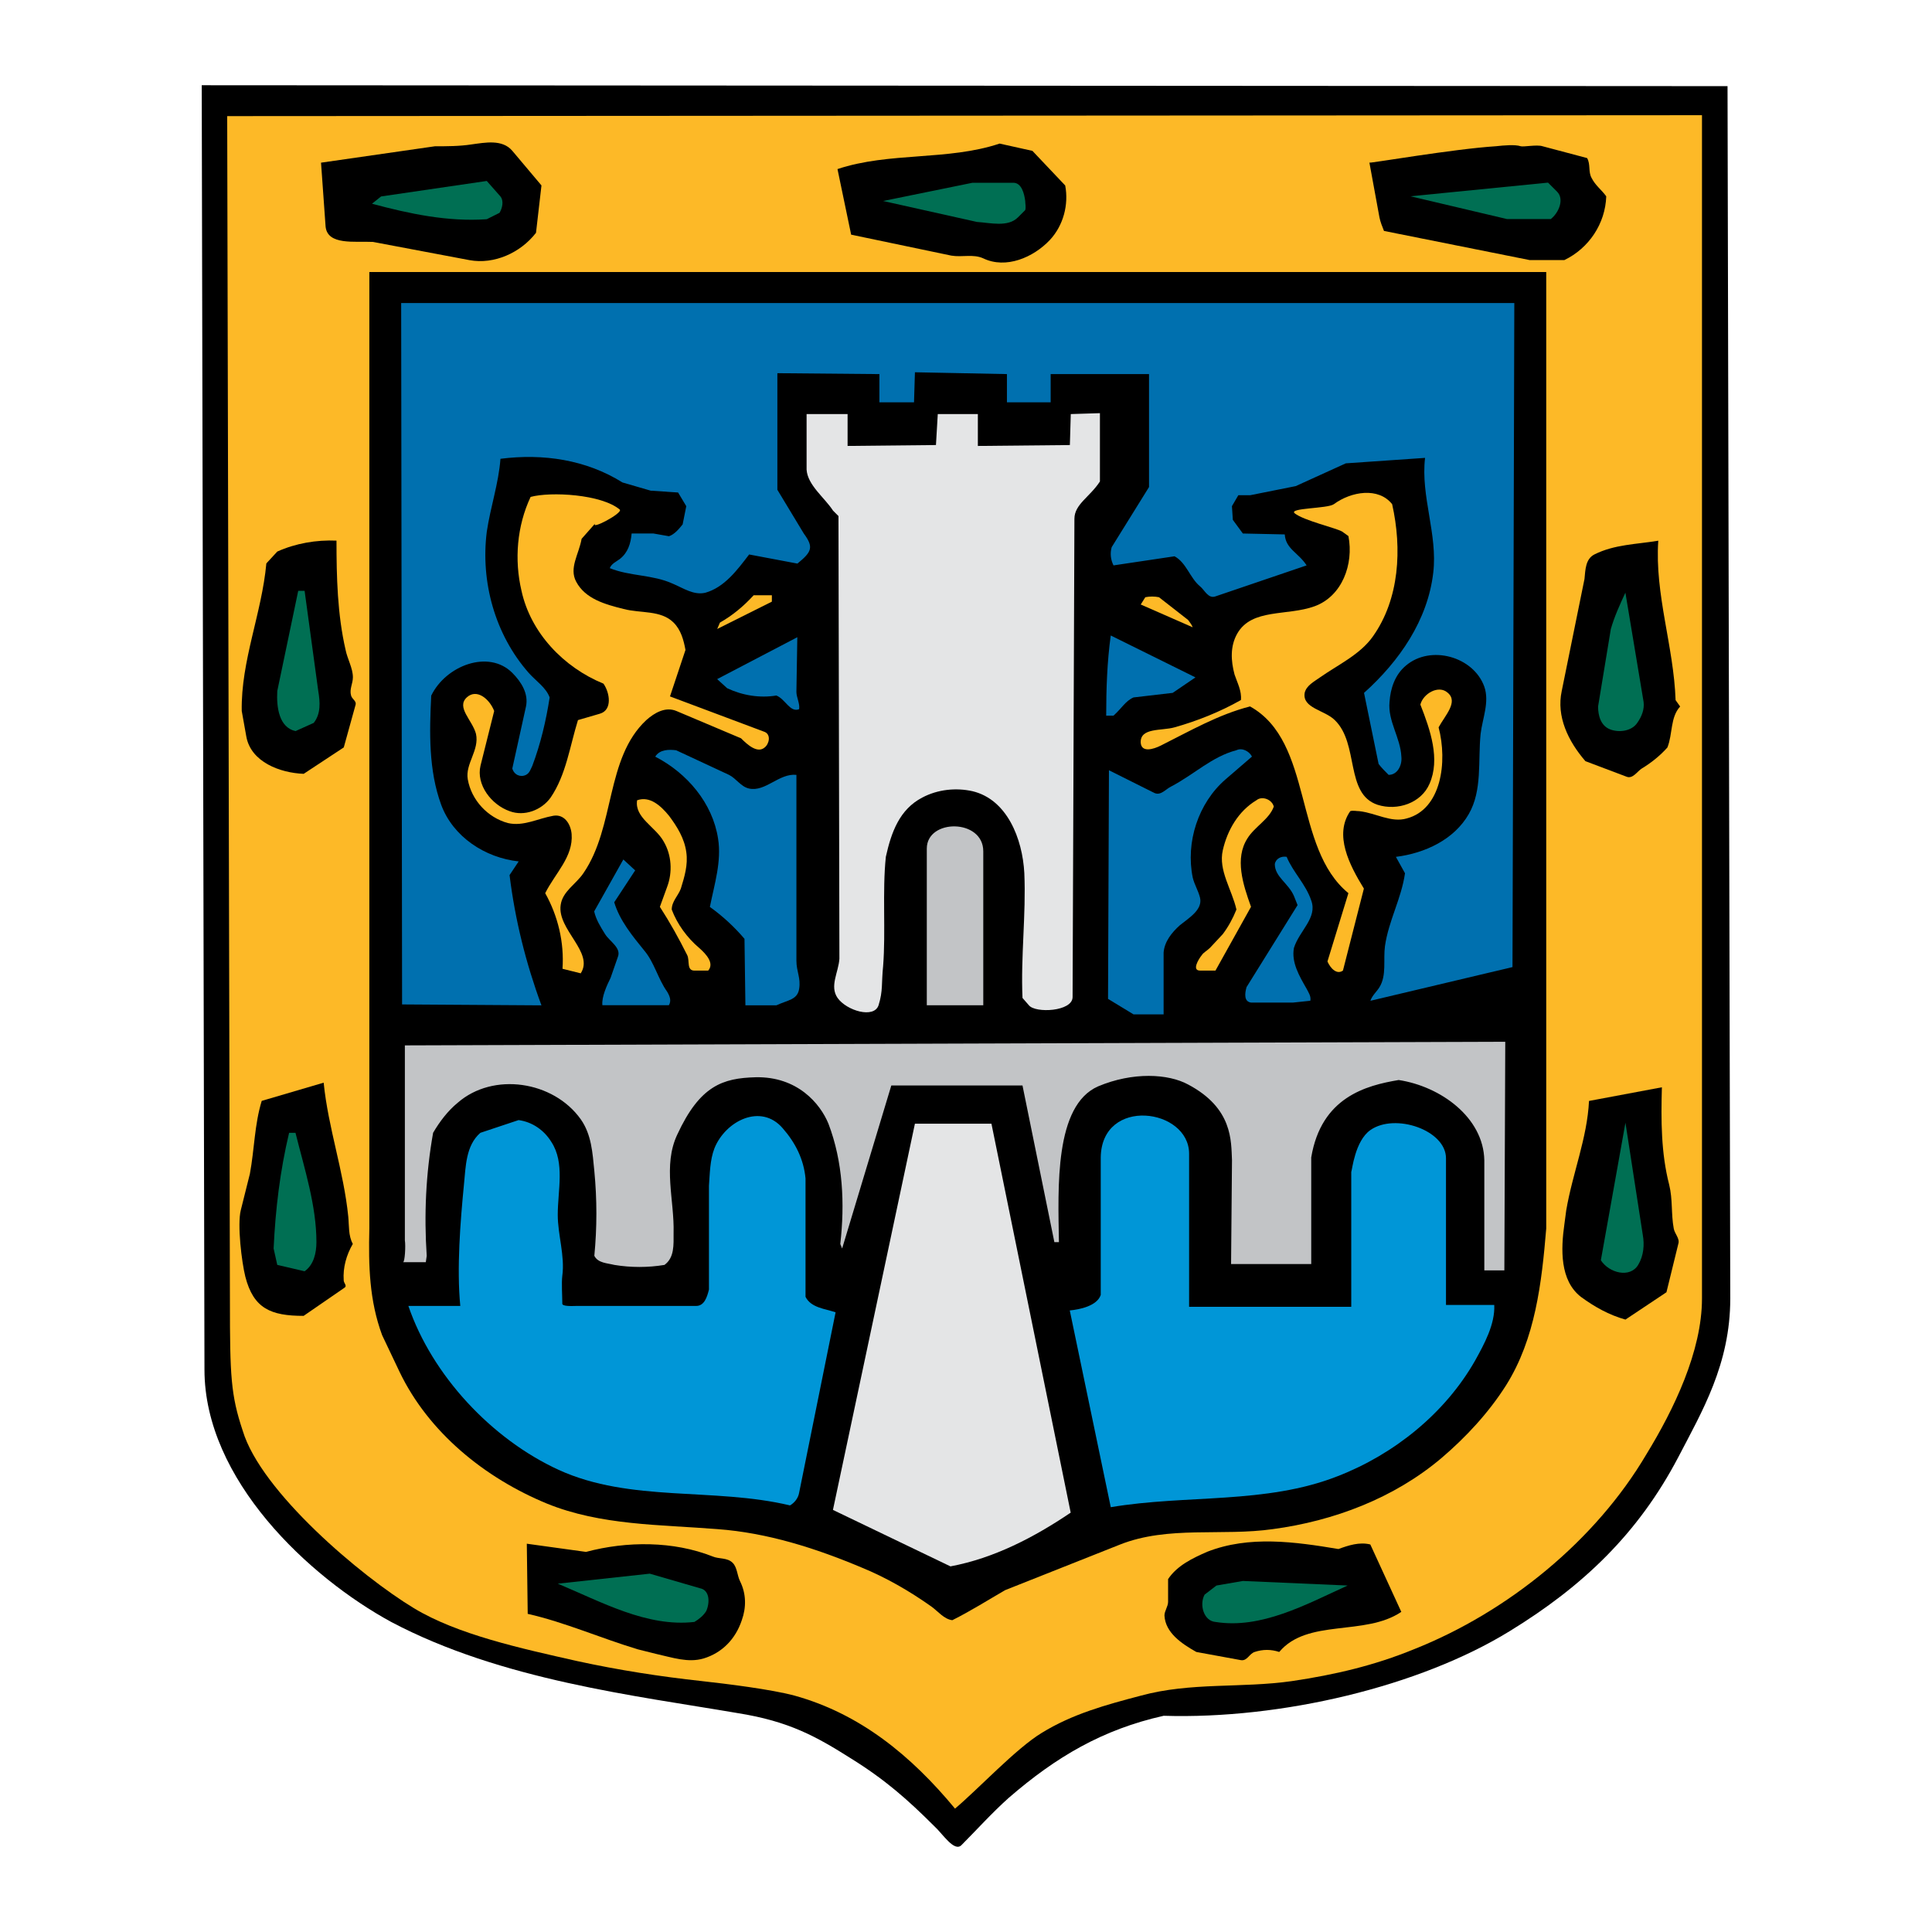
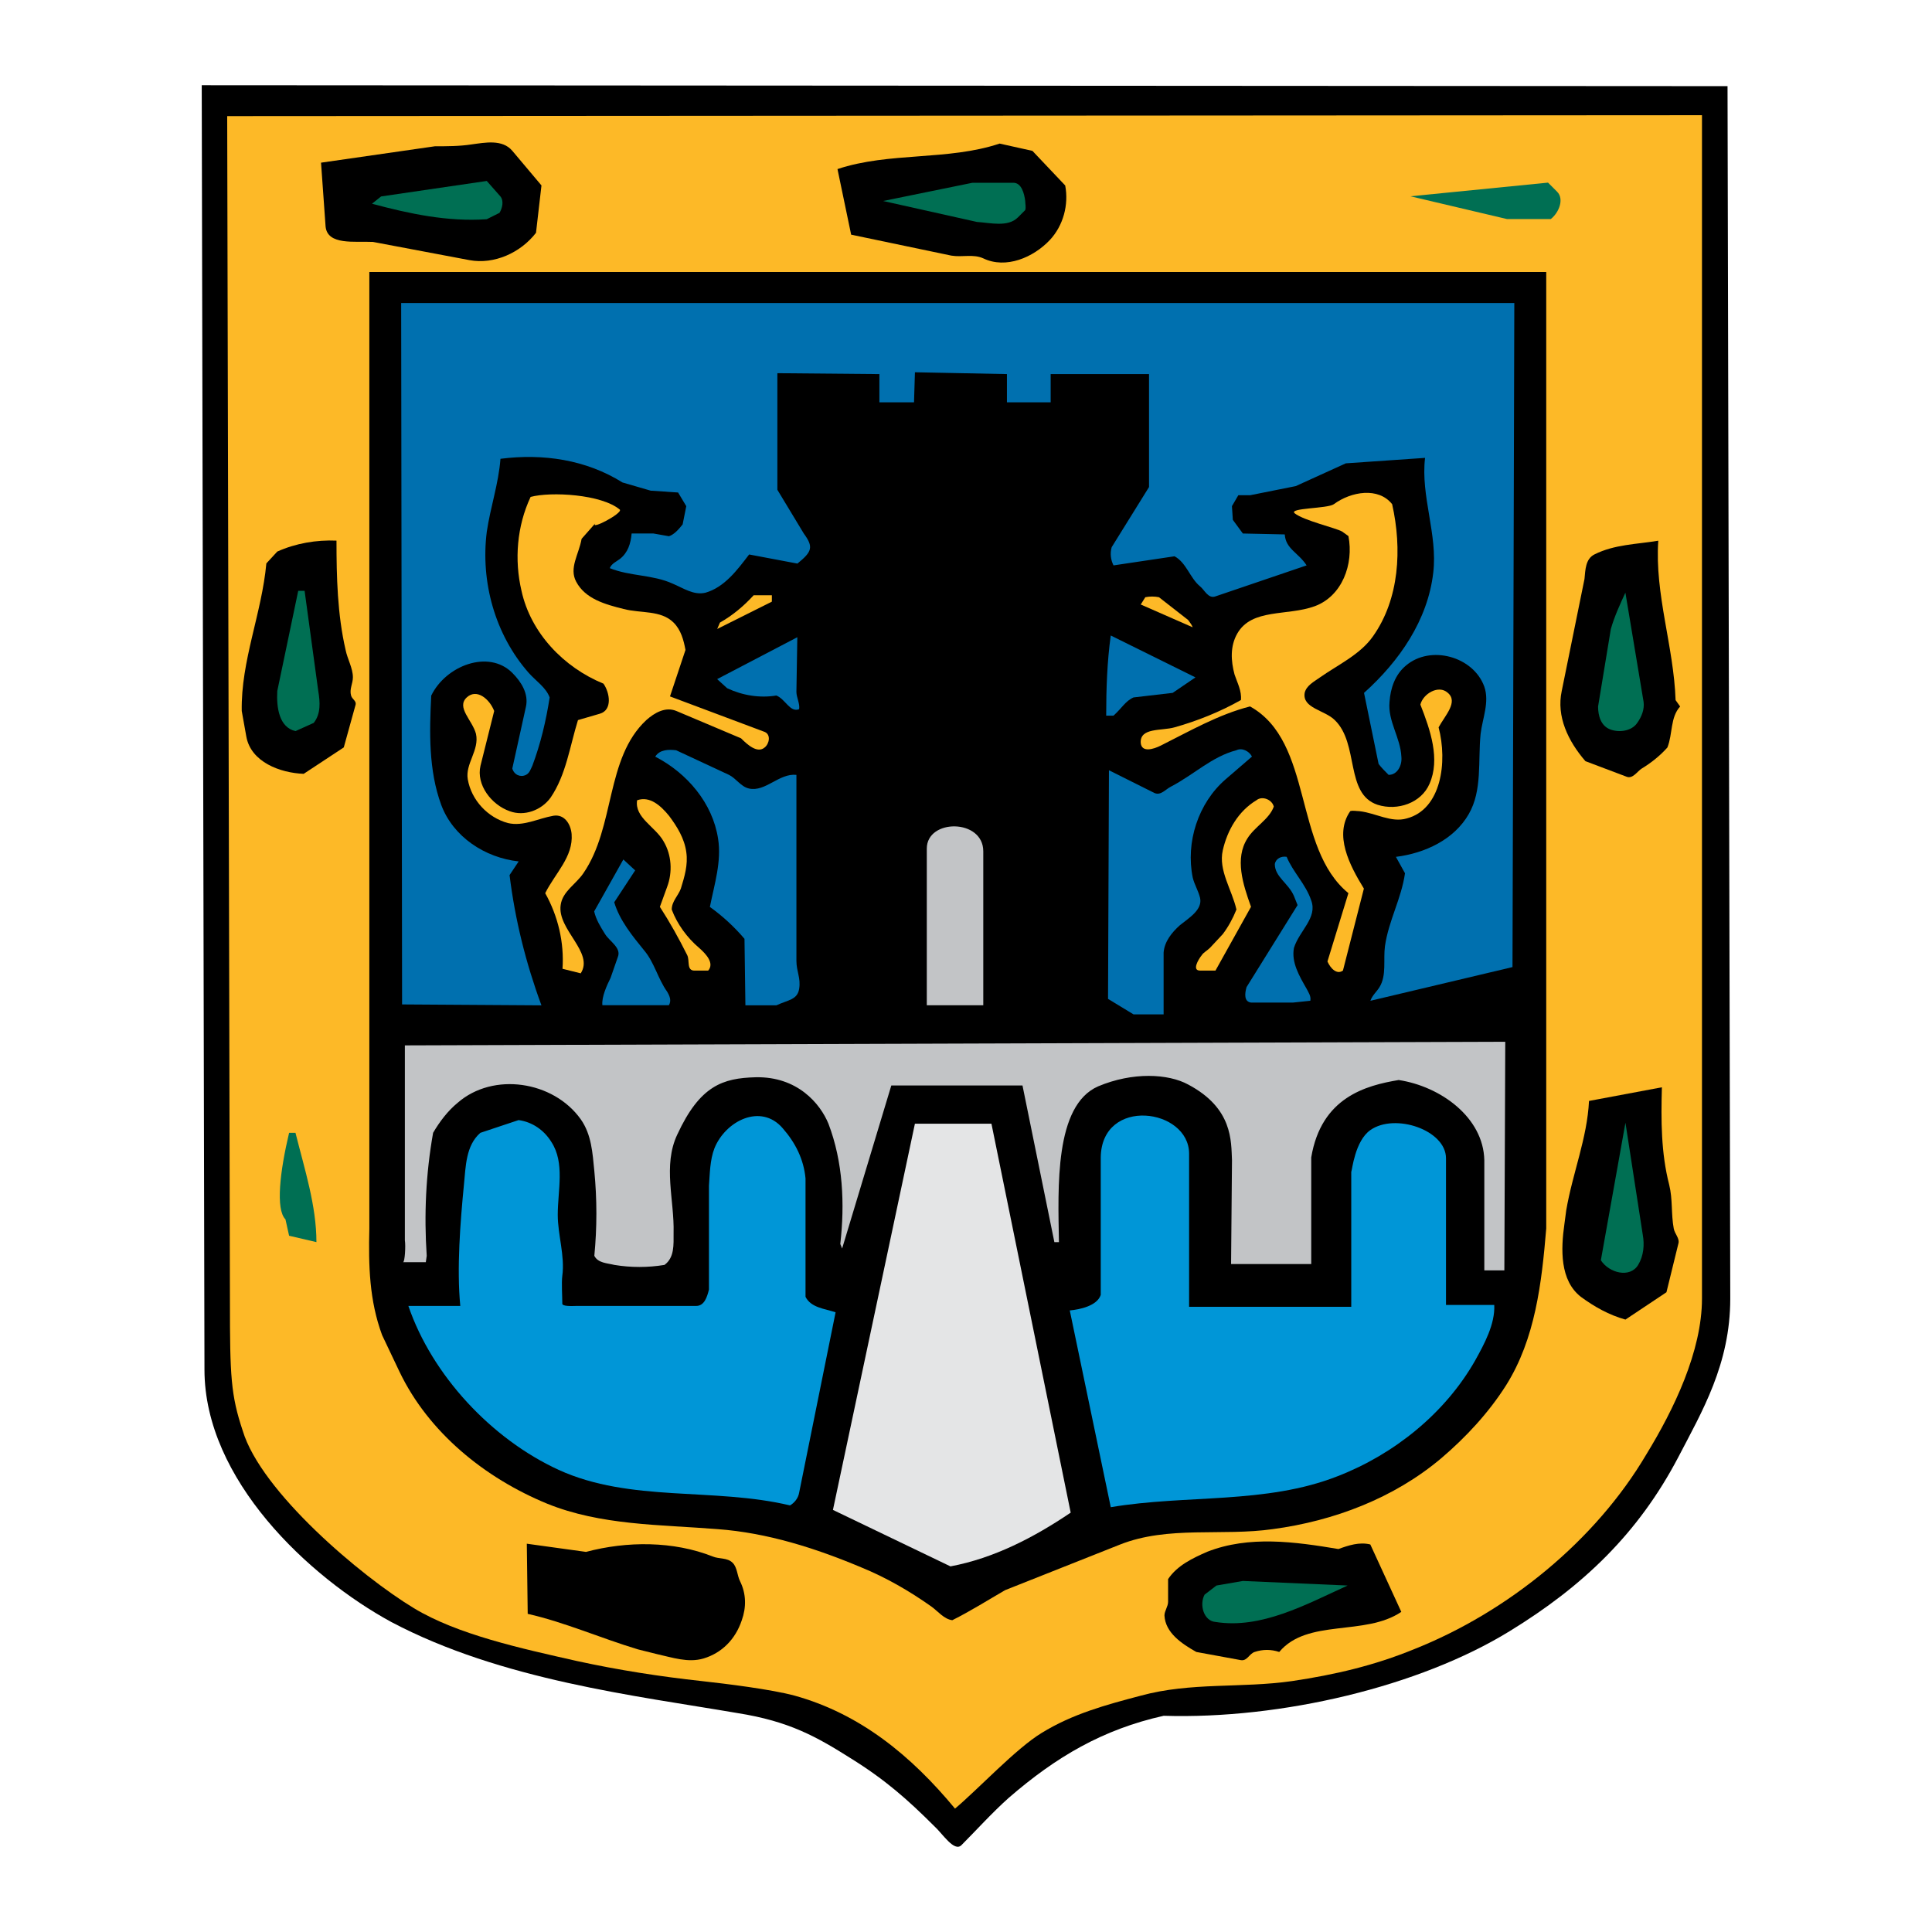
<svg xmlns="http://www.w3.org/2000/svg" version="1.0" id="Layer_1" x="0px" y="0px" width="192.756px" height="192.756px" viewBox="0 0 192.756 192.756" enable-background="new 0 0 192.756 192.756" xml:space="preserve">
  <g>
    <polygon fill-rule="evenodd" clip-rule="evenodd" fill="#FFFFFF" points="0,0 192.756,0 192.756,192.756 0,192.756 0,0  " />
    <path fill-rule="evenodd" clip-rule="evenodd" d="M20.4,136.648c0,10.997,10.452,20.722,18.631,25.175   c10.997,5.816,24.447,7.361,34.536,9.089c5.18,0.817,7.906,2.362,11.36,4.544c3.362,2.09,5.634,4.089,8.27,6.725   c0.818,0.728,2,2.636,2.727,1.909c1.363-1.363,3.09-3.272,4.726-4.726c4.727-4.091,9.361-6.816,15.45-8.18   c11.724,0.363,25.538-2.909,34.535-8.452c7.271-4.453,12.814-9.725,16.813-17.359c2.363-4.544,5.181-9.27,5.181-15.813   L172.356,8.595L20.127,8.504L20.4,136.648L20.4,136.648z" />
    <path fill-rule="evenodd" clip-rule="evenodd" fill="#FDB927" d="M41.298,160.451c-5.271-3.181-15.268-11.633-17.086-17.722   c-1.182-3.545-1.272-5.453-1.272-12.814l-0.273-118.33l147.14-0.091v118.056c0,5.271-2.818,11.089-5.544,15.542   c-5.09,8.634-13.814,15.723-23.176,19.448c-3.999,1.637-7.906,2.545-12.178,3.182c-5.09,0.727-10.089,0.091-15.087,1.454   c-3.454,0.908-6.816,1.817-9.906,3.726c-2.545,1.545-6.361,5.635-8.634,7.544c-4.362-5.271-9.452-9.452-15.996-11.27   c-2.363-0.637-6.816-1.182-9.27-1.454c-4.18-0.455-8.27-1.091-12.451-2C51.931,164.45,45.66,163.087,41.298,160.451L41.298,160.451   z" />
    <path fill-rule="evenodd" clip-rule="evenodd" d="M38.121,133.201l1.727,3.636c2.909,6.089,8.543,10.633,14.723,13.178   c5.362,2.181,11.27,2.09,16.995,2.545c4.999,0.363,9.815,1.908,14.359,3.817c2.454,0.999,4.816,2.362,6.998,3.907   c0.636,0.455,1.272,1.272,2.09,1.363c1.817-0.908,3.544-1.999,5.271-2.999l11.451-4.544c4.816-1.909,10.18-0.818,15.269-1.545   c6.089-0.818,12.088-3.09,16.813-7.089c2.453-2.091,4.726-4.544,6.452-7.271c2.908-4.636,3.545-10.18,3.999-15.633V27.141H41.303   h-4.454v95.426C36.758,126.294,36.849,129.748,38.121,133.201L38.121,133.201z" />
    <path fill-rule="evenodd" clip-rule="evenodd" fill="#0070AF" d="M63.018,53.228h2.181l1.545,0.272   c0.545-0.182,1-0.727,1.363-1.181l0.363-1.818l-0.817-1.364l-2.727-0.182l-2.817-0.818c-3.636-2.272-7.907-2.908-12.178-2.363   c-0.182,2.454-1,4.817-1.363,7.271c-0.636,4.999,0.818,10.27,4.181,14.087c0.727,0.818,1.727,1.454,2.09,2.454   c-0.364,2.362-0.909,4.635-1.727,6.816c-0.182,0.364-0.272,0.727-0.636,0.909c-0.545,0.272-1.181,0-1.363-0.637l1.363-6.18   c0.273-1.272-0.454-2.454-1.363-3.363c-2.363-2.363-6.635-0.727-8.089,2.271c-0.182,3.636-0.273,7.453,1,10.907   c1.182,3.181,4.363,5.271,7.725,5.635l-0.909,1.363c0.545,4.453,1.636,8.815,3.181,12.996l-13.905-0.091l-0.091-69.979h111.059   l-0.182,66.253l-14.178,3.363c0.182-0.545,0.636-0.909,0.909-1.363c0.727-1.182,0.363-2.727,0.545-4.09   c0.363-2.544,1.636-4.726,1.999-7.271l-0.908-1.636c2.908-0.364,5.816-1.727,7.271-4.271c1.363-2.363,0.908-5.271,1.181-7.998   c0.183-1.545,0.909-3.181,0.364-4.726c-1.091-3-5.362-4.181-7.815-2.09c-1.091,0.909-1.546,2.272-1.637,3.635   c-0.182,1.908,1.091,3.544,1.182,5.453c0.091,0.818-0.363,1.818-1.272,1.818c-0.363-0.364-0.727-0.727-1-1.091l-1.454-7.089   c3.545-3.181,6.362-7.271,6.907-11.997c0.455-3.817-1.271-7.634-0.817-11.451l-7.907,0.545l-4.998,2.272l-4.544,0.909h-1.182   l-0.637,1.091L123,51.865l1,1.363l4.181,0.091c0.091,1.454,1.363,1.818,2.181,3.09l-9.088,3.09c-0.728,0.272-1.091-0.637-1.545-1   c-1-0.818-1.363-2.363-2.545-2.999l-6.089,0.909c-0.272-0.545-0.364-1.182-0.182-1.818l3.726-5.999V37.323h-9.814v2.817h-4.363   v-2.817l-9.179-0.182l-0.091,3h-3.454v-2.817l-10.179-0.091v11.633l2.635,4.362c1,1.363,0.818,1.818-0.636,3l-4.817-0.909   c-1.181,1.545-2.454,3.272-4.362,3.817c-1.182,0.273-2.181-0.454-3.271-0.908c-2-0.909-4.271-0.727-6.271-1.545   c0.182-0.454,0.636-0.636,1-0.909C62.654,55.136,62.927,54.227,63.018,53.228L63.018,53.228z" />
    <path fill-rule="evenodd" clip-rule="evenodd" fill="#C2C4C6" d="M109.558,108.387c-4.363,1.909-3.999,10.088-3.908,15.541h-0.455   l-3.181-15.632H88.927l-4.908,16.268l-0.182-0.454c0.455-3.999,0.273-8.18-1.182-11.996c-0.818-2-3.09-4.727-7.271-4.636   c-3.272,0.091-5.544,0.818-7.816,5.726c-1.454,3.091-0.273,6.544-0.364,9.815c0,1.182,0.091,2.454-0.909,3.182   c-1.636,0.272-3.363,0.272-4.999,0c-0.727-0.182-1.636-0.182-1.999-0.909c0.272-2.817,0.272-5.635,0-8.452   c-0.182-1.817-0.272-3.636-1.363-5.181c-2.727-3.816-8.725-4.726-12.269-1.636c-1,0.818-1.818,1.908-2.454,2.999   c-0.727,4.091-0.91,8.18-0.637,12.27l-0.09,0.636h-2.272c0.182,0,0.273-1.636,0.182-2.181v-19.449l109.787-0.363l-0.091,22.812   h-1.999v-10.997c-0.092-4.271-4.363-7.361-8.544-7.997c-3.271,0.545-7.725,1.727-8.725,7.725v10.634h-7.997l0.091-10.361   c-0.091-1.908,0.091-5.18-4.362-7.543C116.556,107.114,113.011,106.933,109.558,108.387L109.558,108.387z" />
    <path fill-rule="evenodd" clip-rule="evenodd" fill="#0096D7" d="M78.095,112.57c1.272,1.454,2.09,3.09,2.272,4.998v11.815   c0.545,1.09,1.909,1.182,3,1.545l-3.636,17.995c-0.091,0.545-0.455,0.999-0.909,1.272c-7.634-1.818-15.905-0.273-23.084-3.545   c-6.725-3.09-12.632-9.452-14.996-16.359h5.181c-0.364-3.726,0-8.361,0.363-12.087c0.182-1.818,0.182-3.908,1.636-5.181   l3.817-1.272c1.363,0.182,2.545,1,3.272,2.182c1.363,2.09,0.636,4.816,0.636,7.271c0,1.999,0.727,4.09,0.454,6.089   c-0.091,0.728,0,2,0,2.727c-0.091,0.363,1.09,0.272,1.454,0.272h11.906c0.818,0,1.09-0.908,1.272-1.636v-10.36   c0.09-1.182,0.09-2.545,0.545-3.727C72.37,111.843,75.914,110.025,78.095,112.57L78.095,112.57z" />
    <path fill-rule="evenodd" clip-rule="evenodd" fill="#0096D7" d="M118.637,115.11v15.269h16.178v-13.451   c0.091-0.182,0.363-3.09,1.908-4.181c2.454-1.727,7.544,0,7.544,2.817v14.633h4.816c0.091,1.908-1,3.908-1.909,5.544   c-2.998,5.271-8.088,9.36-13.723,11.542c-7.18,2.817-15.087,1.817-22.63,3.09l-4.09-19.631c1-0.091,2.727-0.454,3.09-1.545v-13.724   C109.912,109.385,118.637,110.566,118.637,115.11L118.637,115.11z" />
    <path fill-rule="evenodd" clip-rule="evenodd" fill="#FDB927" d="M134.533,53.484l-0.636-0.455   c-0.636-0.363-3.817-1.09-4.726-1.817c-0.637-0.545,3.271-0.455,3.907-0.909c1.728-1.273,4.454-1.727,5.817,0   c0.999,4.453,0.727,9.452-1.909,13.178c-1.271,1.817-3.453,2.817-5.271,4.09c-0.637,0.455-1.363,0.818-1.545,1.544   c-0.273,1.545,1.999,1.728,2.999,2.727c2.453,2.363,0.999,7.361,4.271,8.452c1.999,0.636,4.362-0.182,5.181-2.09   c1.09-2.454,0.09-5.362-0.91-7.907c0.273-1.091,1.818-2,2.727-1.182c1.091,0.909-0.271,2.272-0.908,3.454   c0.908,3.454,0.272,8.18-3.181,9.088c-1.545,0.454-3.091-0.545-4.727-0.727c-0.272,0-0.636-0.091-0.908,0   c-1.637,2.363-0.091,5.362,1.362,7.725l-2.09,8.18c-0.636,0.454-1.272-0.272-1.545-0.909l2.09-6.815   c-5.543-4.544-3.453-15.087-9.814-18.631c-3.181,0.818-5.998,2.454-8.907,3.908c-0.727,0.363-1.908,0.727-1.999-0.273   c-0.091-1.545,2.09-1.182,3.362-1.545c2.272-0.636,4.544-1.545,6.635-2.727c0.091-0.908-0.363-1.726-0.636-2.544   c-0.364-1.363-0.455-2.817,0.272-4.089c1.453-2.545,4.998-1.727,7.725-2.727C133.897,59.482,135.079,56.301,134.533,53.484   L134.533,53.484z" />
    <path fill-rule="evenodd" clip-rule="evenodd" fill="#FDB927" d="M57.664,71.844l2.181-0.636c1.273-0.363,1-2.09,0.364-2.999   c-3.999-1.636-7.271-5.089-8.18-9.27c-0.727-3.09-0.455-6.453,0.909-9.361c2-0.545,7.089-0.272,8.907,1.272   c0.272,0.363-3,2.09-2.454,1.363l-1.363,1.545c-0.272,1.545-1.272,2.908-0.545,4.271c0.908,1.727,2.908,2.272,4.726,2.727   c1.727,0.455,3.726,0.091,4.999,1.363c0.727,0.727,1,1.728,1.182,2.727l-1.545,4.635l9.452,3.544c0.636,0.272,0.455,1.181,0,1.545   c-0.727,0.636-1.727-0.272-2.363-0.909l-6.453-2.727c-1.09-0.455-2.181,0.182-2.999,0.909c-4.09,3.817-3.09,10.633-6.271,15.269   c-0.727,1.09-2.091,1.817-2.272,3.181c-0.363,2.454,3.362,4.726,2,6.816l-1.818-0.454c0.182-2.636-0.454-5.271-1.726-7.543   c0.999-2,2.817-3.635,2.635-5.908c-0.091-1-0.727-1.999-1.818-1.817c-1.544,0.272-2.999,1.09-4.544,0.728   c-1.999-0.545-3.635-2.273-3.998-4.363c-0.273-1.545,1.181-2.908,0.817-4.544c-0.363-1.364-1.999-2.636-0.909-3.636   c1-0.909,2.272,0.182,2.727,1.363l-1.364,5.453c-0.454,1.909,1.091,3.908,2.909,4.544c1.454,0.545,3.181-0.091,4.09-1.364   C56.482,77.297,56.846,74.48,57.664,71.844L57.664,71.844z" />
-     <path fill-rule="evenodd" clip-rule="evenodd" fill="#E4E5E6" d="M83.655,51.489l-0.545-0.546   c-0.817-1.272-2.544-2.544-2.636-4.089V41.31h4.09v3.181l8.816-0.09l0.182-3.09h3.999v3.181l9.18-0.09l0.091-3.09l2.908-0.091   v6.816c-1,1.544-2.545,2.271-2.545,3.726l-0.182,47.714c0,1.453-3.726,1.636-4.362,0.817l-0.636-0.727   c-0.183-4.181,0.363-8.271,0.182-12.451c-0.182-3.454-1.727-7.362-5.181-8.18c-1.636-0.363-3.454-0.182-4.999,0.636   c-2.272,1.181-3.09,3.454-3.635,5.908c-0.364,3.453,0,7.452-0.272,10.905c-0.182,1.728,0,2.454-0.455,3.908   c-0.455,1.363-3.181,0.545-4.09-0.727c-0.818-1.182,0.091-2.545,0.182-3.909L83.655,51.489L83.655,51.489z" />
    <path fill-rule="evenodd" clip-rule="evenodd" fill="#E4E5E6" d="M98.916,112.11l7.907,38.807   c-3.635,2.454-7.634,4.544-11.996,5.361l-11.724-5.634l8.179-38.534H98.916L98.916,112.11z" />
    <path fill-rule="evenodd" clip-rule="evenodd" d="M116.541,157.547v2.271c0,0.454-0.363,0.909-0.363,1.363   c0.091,1.727,1.727,2.817,3.181,3.636l4.453,0.817c0.636,0.092,0.818-0.636,1.363-0.817c0.818-0.272,1.636-0.272,2.454,0   c2.817-3.363,8.543-1.545,12.179-3.999l-3.091-6.726c-1.09-0.272-2.181,0.091-3.181,0.455c-4.362-0.728-8.906-1.363-13.087,0.272   C118.995,155.456,117.45,156.184,116.541,157.547L116.541,157.547z" />
-     <path fill-rule="evenodd" clip-rule="evenodd" d="M158.802,17.77c-0.364-0.636-0.091-1.363-0.455-1.999l-4.453-1.182   c-0.545-0.182-1.908,0.091-2.181,0c-0.546-0.182-1.637-0.091-2.454,0c-4.271,0.273-12.633,1.727-12.633,1.636l1,5.453   c0.091,0.455,0.272,0.909,0.454,1.363l14.541,2.908h3.454c2.453-1.181,4.089-3.635,4.181-6.361   C159.801,18.951,159.165,18.497,158.802,17.77L158.802,17.77z" />
    <path fill-rule="evenodd" clip-rule="evenodd" d="M106.276,18.506l-3.271-3.454l-3.272-0.727   c-5.18,1.727-10.997,0.818-16.177,2.544l1.363,6.543l9.997,2.091c1.091,0.182,2.181-0.182,3.181,0.272   c2.272,1.091,4.999-0.091,6.635-1.818C106.095,22.505,106.64,20.414,106.276,18.506L106.276,18.506z" />
    <path fill-rule="evenodd" clip-rule="evenodd" d="M43.389,14.594l-11.36,1.636l0.454,6.361c0.182,1.909,2.909,1.455,4.726,1.545   l9.634,1.818c2.454,0.454,5.089-0.727,6.634-2.727l0.545-4.726l-2.908-3.453c-1-1.182-2.727-0.818-4.09-0.637   C45.843,14.594,44.571,14.594,43.389,14.594L43.389,14.594z" />
    <path fill-rule="evenodd" clip-rule="evenodd" d="M63.648,164.558l1.818,0.454c1.636,0.363,3.181,0.909,4.726,0.455   c1.818-0.546,3.182-1.908,3.817-3.817c0.455-1.272,0.455-2.636-0.182-3.908c-0.273-0.545-0.273-1.363-0.727-1.817   c-0.545-0.545-1.363-0.363-2-0.636c-3.908-1.546-8.542-1.546-12.633-0.455l-5.907-0.817l0.09,6.998   C56.287,161.831,60.013,163.467,63.648,164.558L63.648,164.558z" />
-     <path fill-rule="evenodd" clip-rule="evenodd" fill="#006F53" d="M64.829,157.005l4.999,1.453c1,0.182,1,1.454,0.636,2.272   c-0.273,0.454-0.727,0.818-1.181,1.09c-4.727,0.546-9.271-1.999-13.633-3.816L64.829,157.005L64.829,157.005z" />
    <path fill-rule="evenodd" clip-rule="evenodd" fill="#006F53" d="M150.357,21.856l-9.634-2.272l13.724-1.363l0.908,0.909   c0.728,0.727,0.182,2.09-0.636,2.727H150.357L150.357,21.856z" />
    <path fill-rule="evenodd" clip-rule="evenodd" fill="#006F53" d="M120.183,159.096l1.182-0.908l2.636-0.455l10.451,0.455   c-4.181,1.908-8.634,4.361-13.178,3.635C120.092,161.731,119.637,160.096,120.183,159.096L120.183,159.096z" />
    <path fill-rule="evenodd" clip-rule="evenodd" fill="#0070AF" d="M116.093,101.205h-2.999l-2.545-1.545l0.091-22.812l4.544,2.272   c0.636,0.272,1.091-0.364,1.636-0.636c2.272-1.182,4.09-2.999,6.544-3.636c0.545-0.272,1.272,0.091,1.545,0.637l-2.636,2.272   c-2.727,2.362-3.999,6.271-3.271,9.815c0.182,0.727,0.545,1.272,0.727,2c0.272,1.182-1.091,2-1.999,2.727   c-0.818,0.727-1.546,1.635-1.636,2.726V101.205L116.093,101.205z" />
    <path fill-rule="evenodd" clip-rule="evenodd" fill="#0070AF" d="M74.369,100.301l-0.091-6.634c-1-1.181-2.181-2.272-3.454-3.181   c0.455-2.272,1.182-4.544,0.818-6.816c-0.545-3.544-3.09-6.543-6.271-8.179c0.455-0.727,1.363-0.727,2.09-0.636l5.271,2.454   c0.727,0.363,1.182,1.182,2,1.363c1.636,0.363,2.999-1.545,4.726-1.363v18.54c0,1.09,0.454,1.727,0.272,2.817   s-1.09,1.091-2.272,1.636H74.369L74.369,100.301z" />
    <path fill-rule="evenodd" clip-rule="evenodd" fill="#006F53" d="M101.105,18.235c0.817,0,1.09,1.09,1.181,1.817   c0,0.272,0.092,0.636,0,0.909l-0.727,0.727c-1,1-2.727,0.545-4.09,0.455l-9.361-2.09l8.907-1.817H101.105L101.105,18.235z" />
    <path fill-rule="evenodd" clip-rule="evenodd" fill="#006F53" d="M37.114,20.326l0.909-0.727l10.542-1.545l1.363,1.545   c0.364,0.455,0.182,1.182-0.091,1.636l-1.272,0.636C44.658,22.144,40.841,21.326,37.114,20.326L37.114,20.326z" />
    <path fill-rule="evenodd" clip-rule="evenodd" d="M158.085,57.764l-2.271,11.179c-0.546,2.544,0.636,4.999,2.362,6.998l4.09,1.545   c0.636,0.272,1.09-0.545,1.545-0.818c0.909-0.545,1.817-1.272,2.545-2.09c0.545-1.363,0.272-3,1.272-4.09l-0.454-0.636   c-0.183-5.363-2.091-10.543-1.728-15.905c-2.181,0.364-4.362,0.364-6.361,1.364C158.176,55.765,158.176,56.855,158.085,57.764   L158.085,57.764z" />
    <path fill-rule="evenodd" clip-rule="evenodd" d="M156.264,120.748l-0.181,1.363c-0.364,2.545-0.455,5.635,1.636,7.271   c1.363,1,2.817,1.817,4.453,2.272l4.09-2.727l1.181-4.817c0.182-0.545-0.363-1-0.454-1.545c-0.272-1.454-0.091-2.908-0.454-4.362   c-0.818-3.182-0.818-6.453-0.728-9.725l-7.271,1.363C158.354,113.568,156.9,117.021,156.264,120.748L156.264,120.748z" />
    <path fill-rule="evenodd" clip-rule="evenodd" d="M24.119,70.935l0.455,2.544c0.454,2.545,3.362,3.635,5.726,3.726l3.999-2.636   l1.182-4.271c0.091-0.363-0.363-0.545-0.455-0.909c-0.182-0.636,0.182-1.181,0.182-1.817c0-0.909-0.545-1.818-0.727-2.727   c-0.818-3.544-0.909-7.271-0.909-10.906c-1.999-0.091-4.09,0.272-5.907,1.09l-1.091,1.182   C26.118,61.209,24.028,65.936,24.119,70.935L24.119,70.935z" />
-     <path fill-rule="evenodd" clip-rule="evenodd" d="M24.932,117.106l-0.909,3.636c-0.364,1.454,0.091,5.181,0.454,6.634   c0.818,3.182,2.545,3.908,5.816,3.908l4.09-2.817c0.273-0.182-0.091-0.454-0.091-0.727c-0.091-1.272,0.272-2.545,0.909-3.636   c-0.455-0.817-0.364-1.817-0.455-2.727c-0.455-4.544-2-8.815-2.454-13.359l-6.18,1.817   C25.387,112.199,25.387,114.653,24.932,117.106L24.932,117.106z" />
    <path fill-rule="evenodd" clip-rule="evenodd" fill="#0070AF" d="M119.271,67.583L117,69.128l-3.908,0.455   c-0.817,0.363-1.182,1.091-1.999,1.818h-0.728c0-2.636,0.091-5.362,0.455-7.998L119.271,67.583L119.271,67.583z" />
    <path fill-rule="evenodd" clip-rule="evenodd" fill="#0070AF" d="M79.549,63.575l-0.091,5.453c0,0.545,0.364,1.181,0.272,1.727   c-0.909,0.364-1.363-1-2.272-1.363c-1.636,0.272-3.363,0-4.908-0.727l-1-0.909L79.549,63.575L79.549,63.575z" />
    <path fill-rule="evenodd" clip-rule="evenodd" fill="#FDB927" d="M120.725,94.562l1.272-1.363c0.546-0.727,1-1.545,1.363-2.454   c-0.455-2-1.817-3.908-1.363-5.908c0.454-1.999,1.545-3.908,3.362-4.998c0.546-0.454,1.545-0.091,1.728,0.636   c-0.455,1.272-1.909,2-2.636,3.181c-1.272,2-0.455,4.544,0.363,6.816l-3.545,6.362h-1.545c-0.817,0-0.182-1.091,0.182-1.545   C120.088,95.017,120.452,94.835,120.725,94.562L120.725,94.562z" />
    <path fill-rule="evenodd" clip-rule="evenodd" fill="#0070AF" d="M60.917,97.564l0.727-2.09c0.364-0.909-0.817-1.545-1.272-2.272   s-0.909-1.454-1.091-2.272l2.909-5.18l1.181,1.09l-2.09,3.181c0.544,1.818,1.817,3.363,2.999,4.817   c1,1.182,1.363,2.817,2.272,4.089c0.272,0.455,0.454,0.909,0.182,1.363H60.1C60.008,99.474,60.554,98.292,60.917,97.564   L60.917,97.564z" />
    <path fill-rule="evenodd" clip-rule="evenodd" fill="#FDB927" d="M65.836,90.476l0.727-1.999c0.545-1.455,0.455-3.181-0.363-4.544   c-0.818-1.455-2.908-2.363-2.636-4.09c1.272-0.454,2.363,0.545,3.181,1.545c0.818,1.09,1.545,2.272,1.727,3.636   c0.182,1.272-0.182,2.453-0.545,3.635c-0.272,0.727-0.908,1.272-0.908,2.09c0.545,1.455,1.544,2.818,2.726,3.817   c0.727,0.636,1.545,1.545,0.909,2.272H69.29c-0.818,0-0.454-1-0.727-1.545C67.746,93.657,66.836,92.021,65.836,90.476   L65.836,90.476z" />
    <path fill-rule="evenodd" clip-rule="evenodd" fill="#0070AF" d="M129.459,90.302l-0.363-0.909   c-0.545-1.272-1.908-1.909-1.908-3.181c0.091-0.545,0.636-0.818,1.182-0.727c0.636,1.545,1.908,2.726,2.453,4.362   c0.637,1.727-1.182,2.999-1.727,4.726c-0.272,1.454,0.545,2.817,1.272,4.09c0.182,0.363,0.454,0.728,0.363,1.182l-1.727,0.182   h-4.18c-0.728-0.091-0.637-0.909-0.455-1.545L129.459,90.302L129.459,90.302z" />
    <path fill-rule="evenodd" clip-rule="evenodd" fill="#C2C4C6" d="M92.467,100.296V84.664c0-2.999,5.635-2.999,5.635,0.273v5.18   v10.179H92.467L92.467,100.296z" />
    <path fill-rule="evenodd" clip-rule="evenodd" fill="#FDB927" d="M75.191,59.391h1.818v0.636l-5.453,2.726l0.272-0.636   C73.101,61.391,74.191,60.481,75.191,59.391L75.191,59.391z" />
    <path fill-rule="evenodd" clip-rule="evenodd" fill="#FDB927" d="M115.631,59.585l2.908,2.271c0.182,0.273,0.363,0.455,0.454,0.728   l-5.181-2.272l0.455-0.727C114.723,59.494,115.177,59.494,115.631,59.585L115.631,59.585z" />
    <path fill-rule="evenodd" clip-rule="evenodd" fill="#006F53" d="M159.44,70.489l1.272-7.725c0.363-1.272,0.909-2.454,1.454-3.635   l1.817,10.906c0.091,0.727-0.182,1.454-0.636,2.09c-0.545,0.818-1.817,1-2.727,0.636S159.44,71.397,159.44,70.489L159.44,70.489z" />
    <path fill-rule="evenodd" clip-rule="evenodd" fill="#006F53" d="M162.171,112.013l1.728,11.179c0.182,1,0.091,2.091-0.454,3   c-0.818,1.362-2.909,0.817-3.727-0.455L162.171,112.013L162.171,112.013z" />
    <path fill-rule="evenodd" clip-rule="evenodd" fill="#006F53" d="M29.754,58.945h0.636l1.363,9.998   c0.182,1.09,0.273,2.272-0.454,3.181l-1.818,0.818c-1.636-0.363-1.909-2.362-1.817-3.999L29.754,58.945L29.754,58.945z" />
-     <path fill-rule="evenodd" clip-rule="evenodd" fill="#006F53" d="M28.844,113.021h0.636c0.909,3.635,2.09,7.271,2.09,10.905   c0,1.091-0.272,2.272-1.181,2.908l-2.727-0.636l-0.363-1.636C27.481,120.654,27.936,116.837,28.844,113.021L28.844,113.021z" />
+     <path fill-rule="evenodd" clip-rule="evenodd" fill="#006F53" d="M28.844,113.021h0.636c0.909,3.635,2.09,7.271,2.09,10.905   l-2.727-0.636l-0.363-1.636C27.481,120.654,27.936,116.837,28.844,113.021L28.844,113.021z" />
  </g>
</svg>